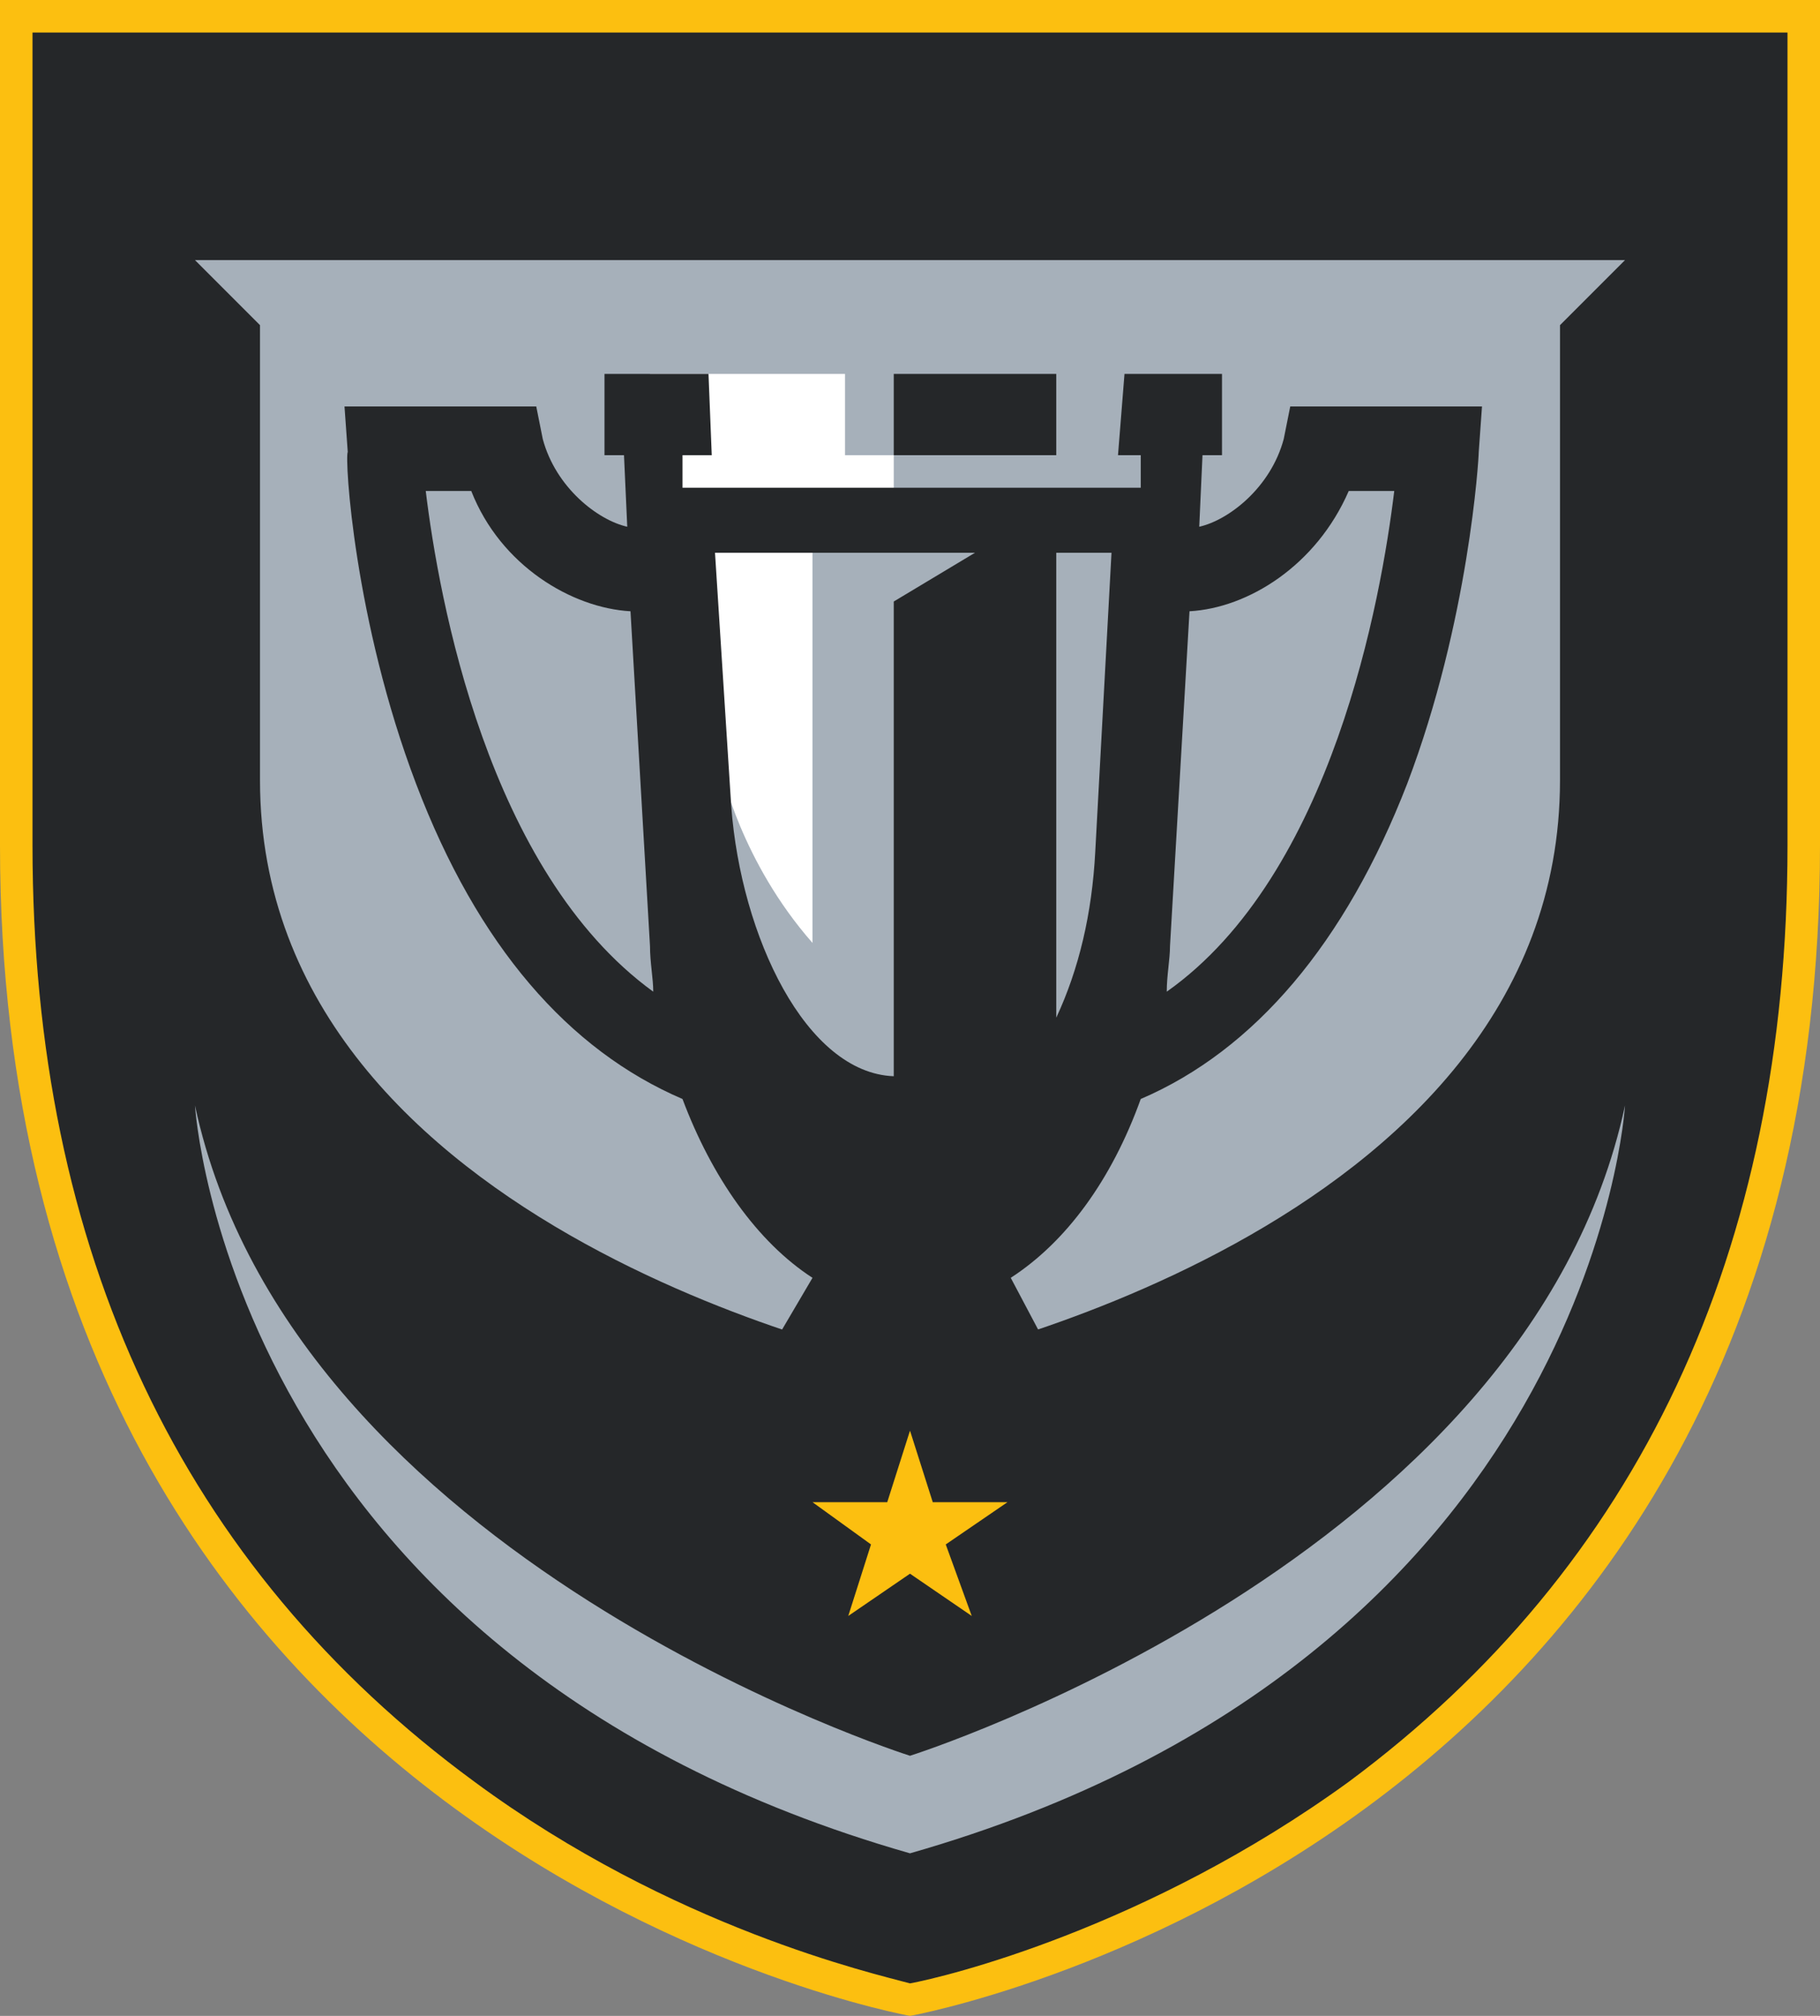
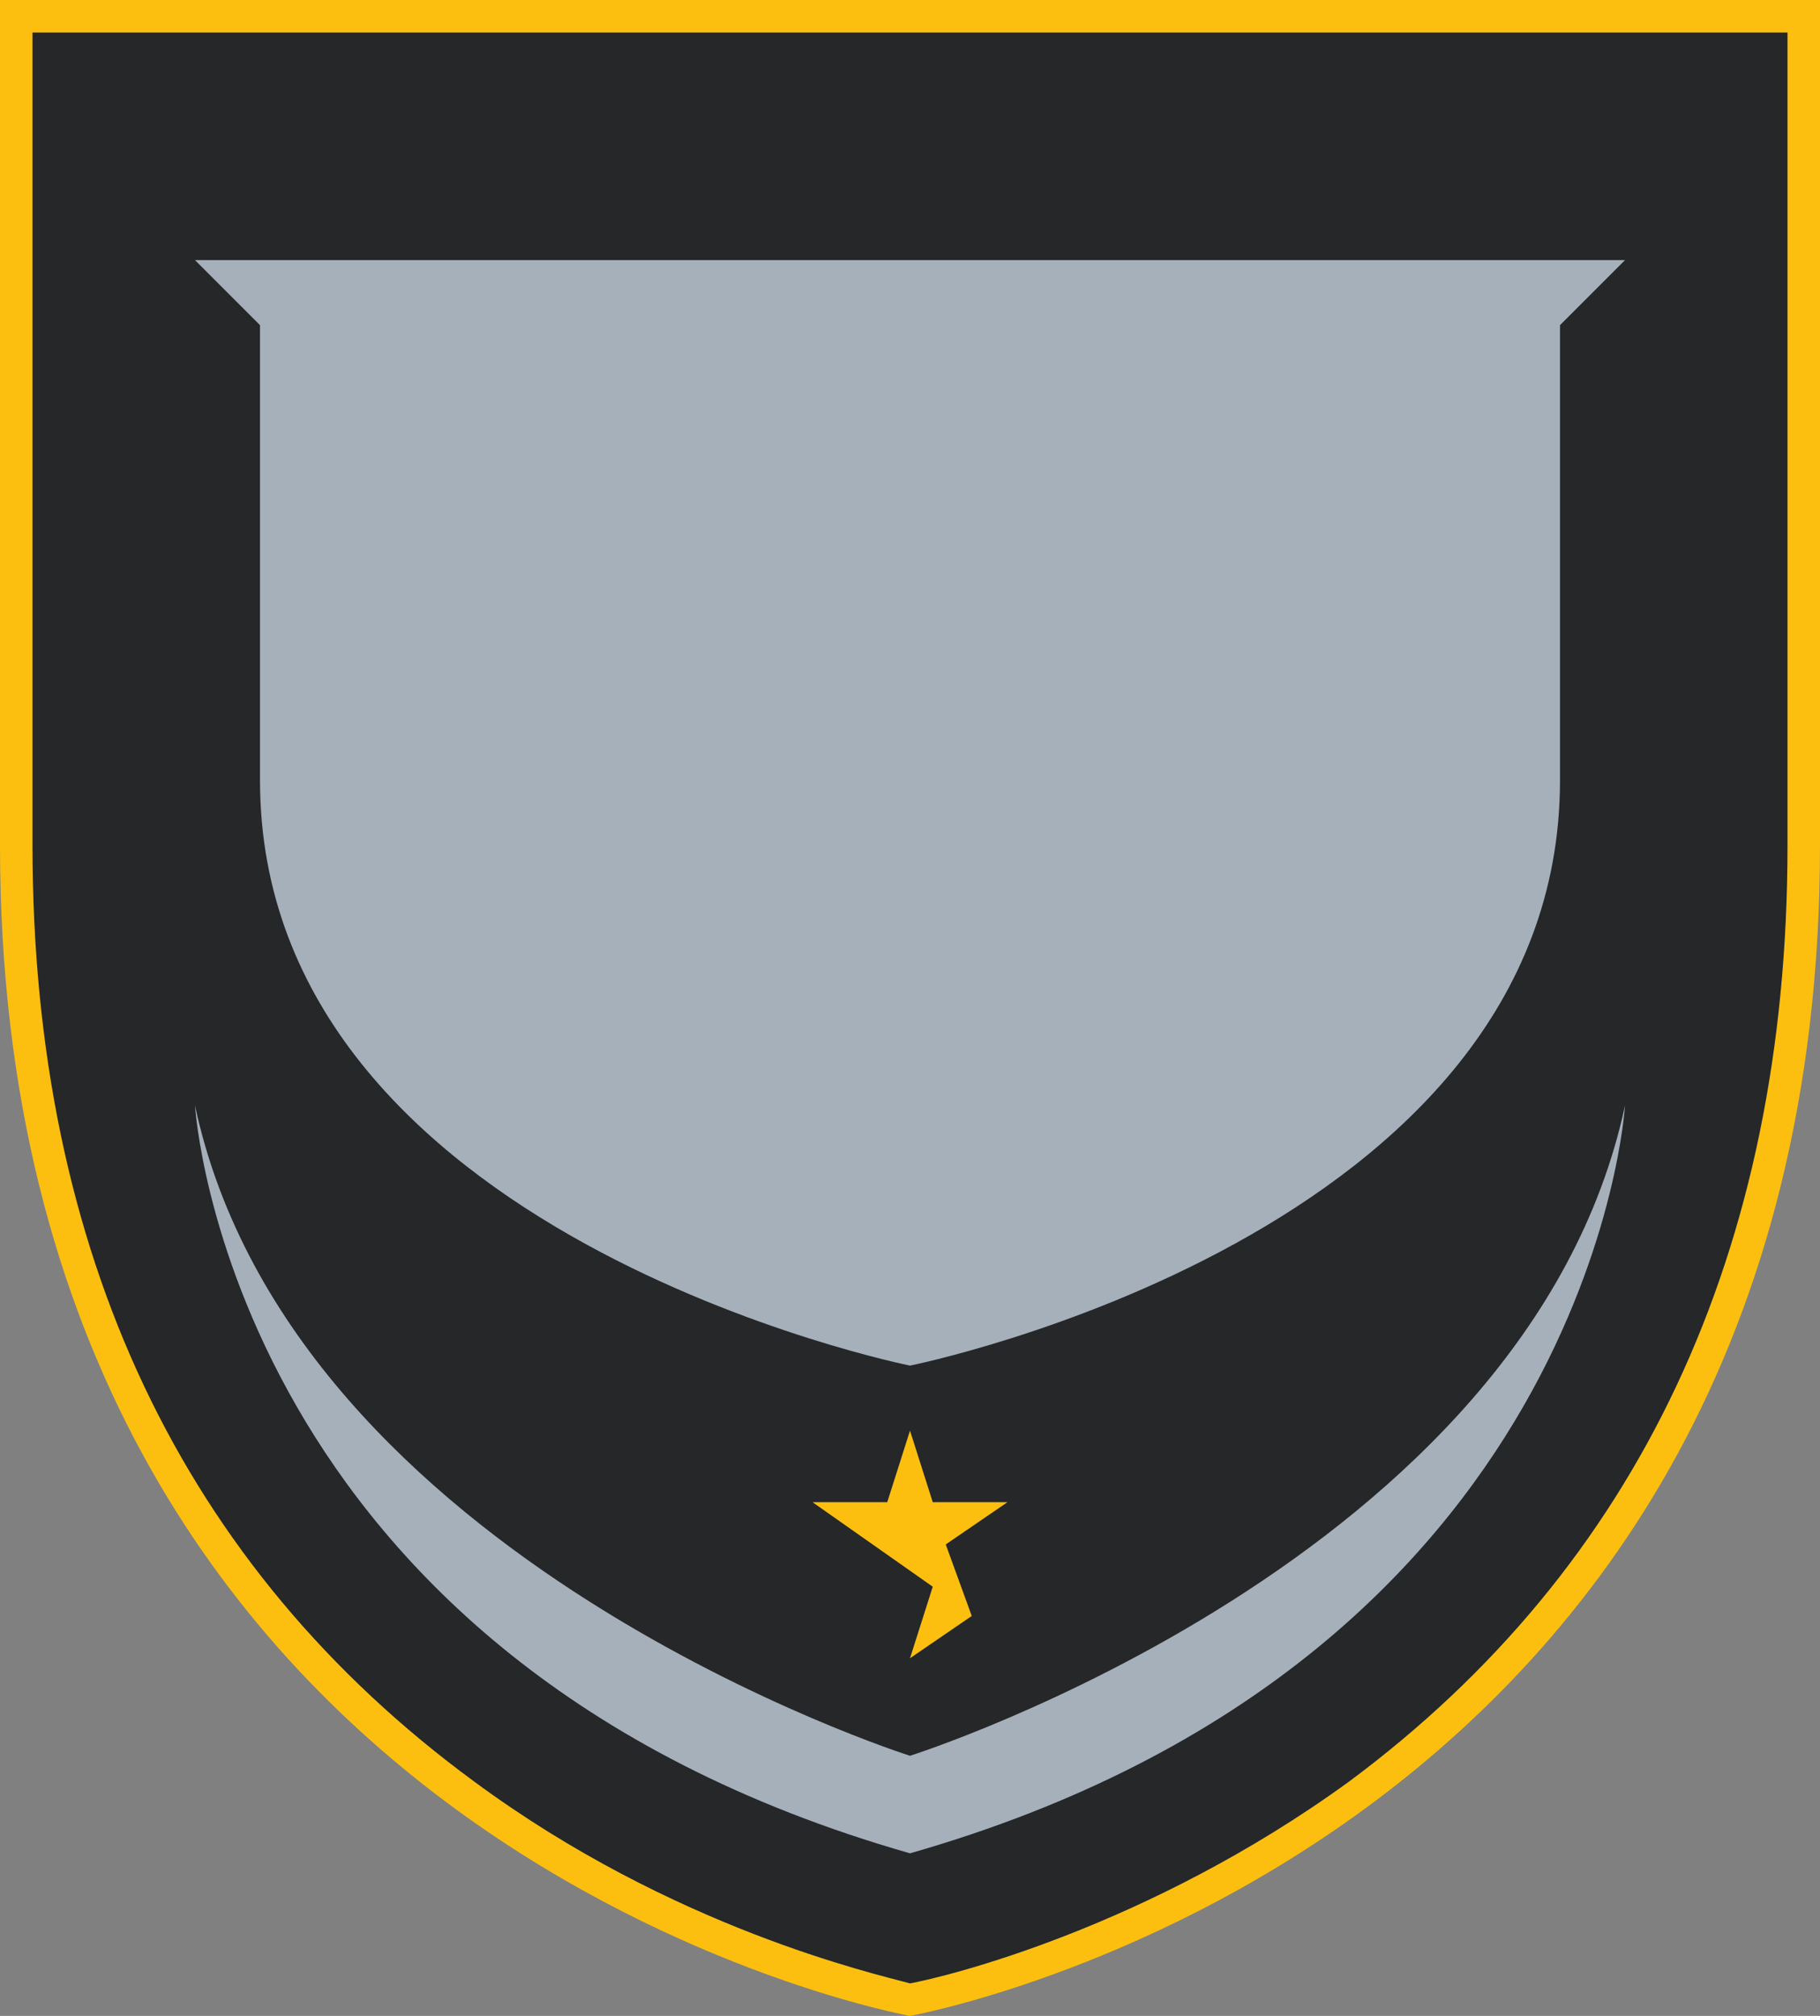
<svg xmlns="http://www.w3.org/2000/svg" version="1.1" id="Layer_1" x="0px" y="0px" viewBox="0 0 56 62" style="enable-background:new 0 0 56 62;" xml:space="preserve">
  <rect x="0" y="0" width="56" height="62" fill="#808080" stroke="none" />
  <style type="text/css">
	.st0{fill:#FCBF10;}
	.st1{fill:#A6B0BA;}
	.st2{fill:#252729;}
	.st3{fill:#FFFFFF;}
</style>
  <g id="Digital">
    <path class="st0" d="M28,0L28,0C28,0,0,0,0,0v26c0,31,28,36,28,36l0,0h0l0,0l0,0c0,0,28-5,28-36V0C56,0,28,0,28,0z" />
    <path class="st1" d="M28,2.2L28,2.2c0,0-26,0-26,0v24.1c0,28.8,26,33.4,26,33.4l0,0h0l0,0l0,0c0,0,26-4.6,26-33.4V2.2   C54,2.2,28,2.2,28,2.2z" />
    <circle class="st0" cx="28" cy="47" r="4.5" />
-     <path class="st2" d="M28,1H1v25c0,12.5,4.6,22.2,13.6,28.8c6.1,4.5,12.3,5.9,13.4,6.2c1.1-0.2,7.3-1.7,13.5-6.2   C50.4,48.2,55,38.5,55,26V1H28z M28,57C7,51,6,34,6,34c3,14,22,20,22,20s19-6,22-20C50,34,49,51,28,57z M29.9,49.7L28,48.4   l-1.9,1.3l0.7-2.2L25,46.2h2.3L28,44l0.7,2.2H31l-1.9,1.3L29.9,49.7z M48,10c0,0,0,0,0,14S28,42,28,42S8,38,8,24s0-14,0-14L6,8h22   h22L48,10z" />
+     <path class="st2" d="M28,1H1v25c0,12.5,4.6,22.2,13.6,28.8c6.1,4.5,12.3,5.9,13.4,6.2c1.1-0.2,7.3-1.7,13.5-6.2   C50.4,48.2,55,38.5,55,26V1H28z M28,57C7,51,6,34,6,34c3,14,22,20,22,20s19-6,22-20C50,34,49,51,28,57z M29.9,49.7l-1.9,1.3l0.7-2.2L25,46.2h2.3L28,44l0.7,2.2H31l-1.9,1.3L29.9,49.7z M48,10c0,0,0,0,0,14S28,42,28,42S8,38,8,24s0-14,0-14L6,8h22   h22L48,10z" />
    <g>
-       <path class="st3" d="M27.5,14H26v-2.5h-6V16h1.6l0.6,7.7c0,0,0.6,2.8,2.8,5.3V16h2.5V14z" />
-       <path class="st2" d="M12.8,24.1c1.9,5,4.7,8.2,8.2,9.7c0.9,2.4,2.3,4.4,4,5.5L24,41l4,1.5l4-1.5l-0.9-1.7c1.7-1.1,3.1-3,4-5.5    c3.5-1.5,6.3-4.8,8.2-9.7c1.9-5,2.2-10,2.2-10.2l0.1-1.4h-5.9l-0.2,1c-0.4,1.5-1.7,2.5-2.6,2.7l0.1-2.2h0.6l0-2.5h-3L34.4,14h0.7    v1H21v-1h0.9l-0.1-2.5h-3.2V14h0.6l0.1,2.2c-0.9-0.2-2.2-1.2-2.6-2.7l-0.2-1h-5.9l0.1,1.4C10.6,14.1,10.9,19.1,12.8,24.1z     M36,29.1l0.6-10.3c1.8-0.1,3.9-1.4,4.9-3.7h1.4c-0.4,3.3-1.9,11.8-7,15.4C35.9,30,36,29.5,36,29.1z M34.2,17l-0.5,9.2    c-0.1,1.9-0.5,3.6-1.2,5.1l0-14.3H34.2z M30,17l-2.5,1.5v14.6c-2.7-0.1-4.7-4.3-5-8.3L22,17H30z M14.5,15.1    c0.9,2.3,3.1,3.6,4.9,3.7L20,29.1c0,0.5,0.1,1,0.1,1.4c-5.1-3.7-6.6-12.1-7-15.4H14.5z M32.5,14h-5v-2.5h5V14z" />
-     </g>
+       </g>
  </g>
</svg>